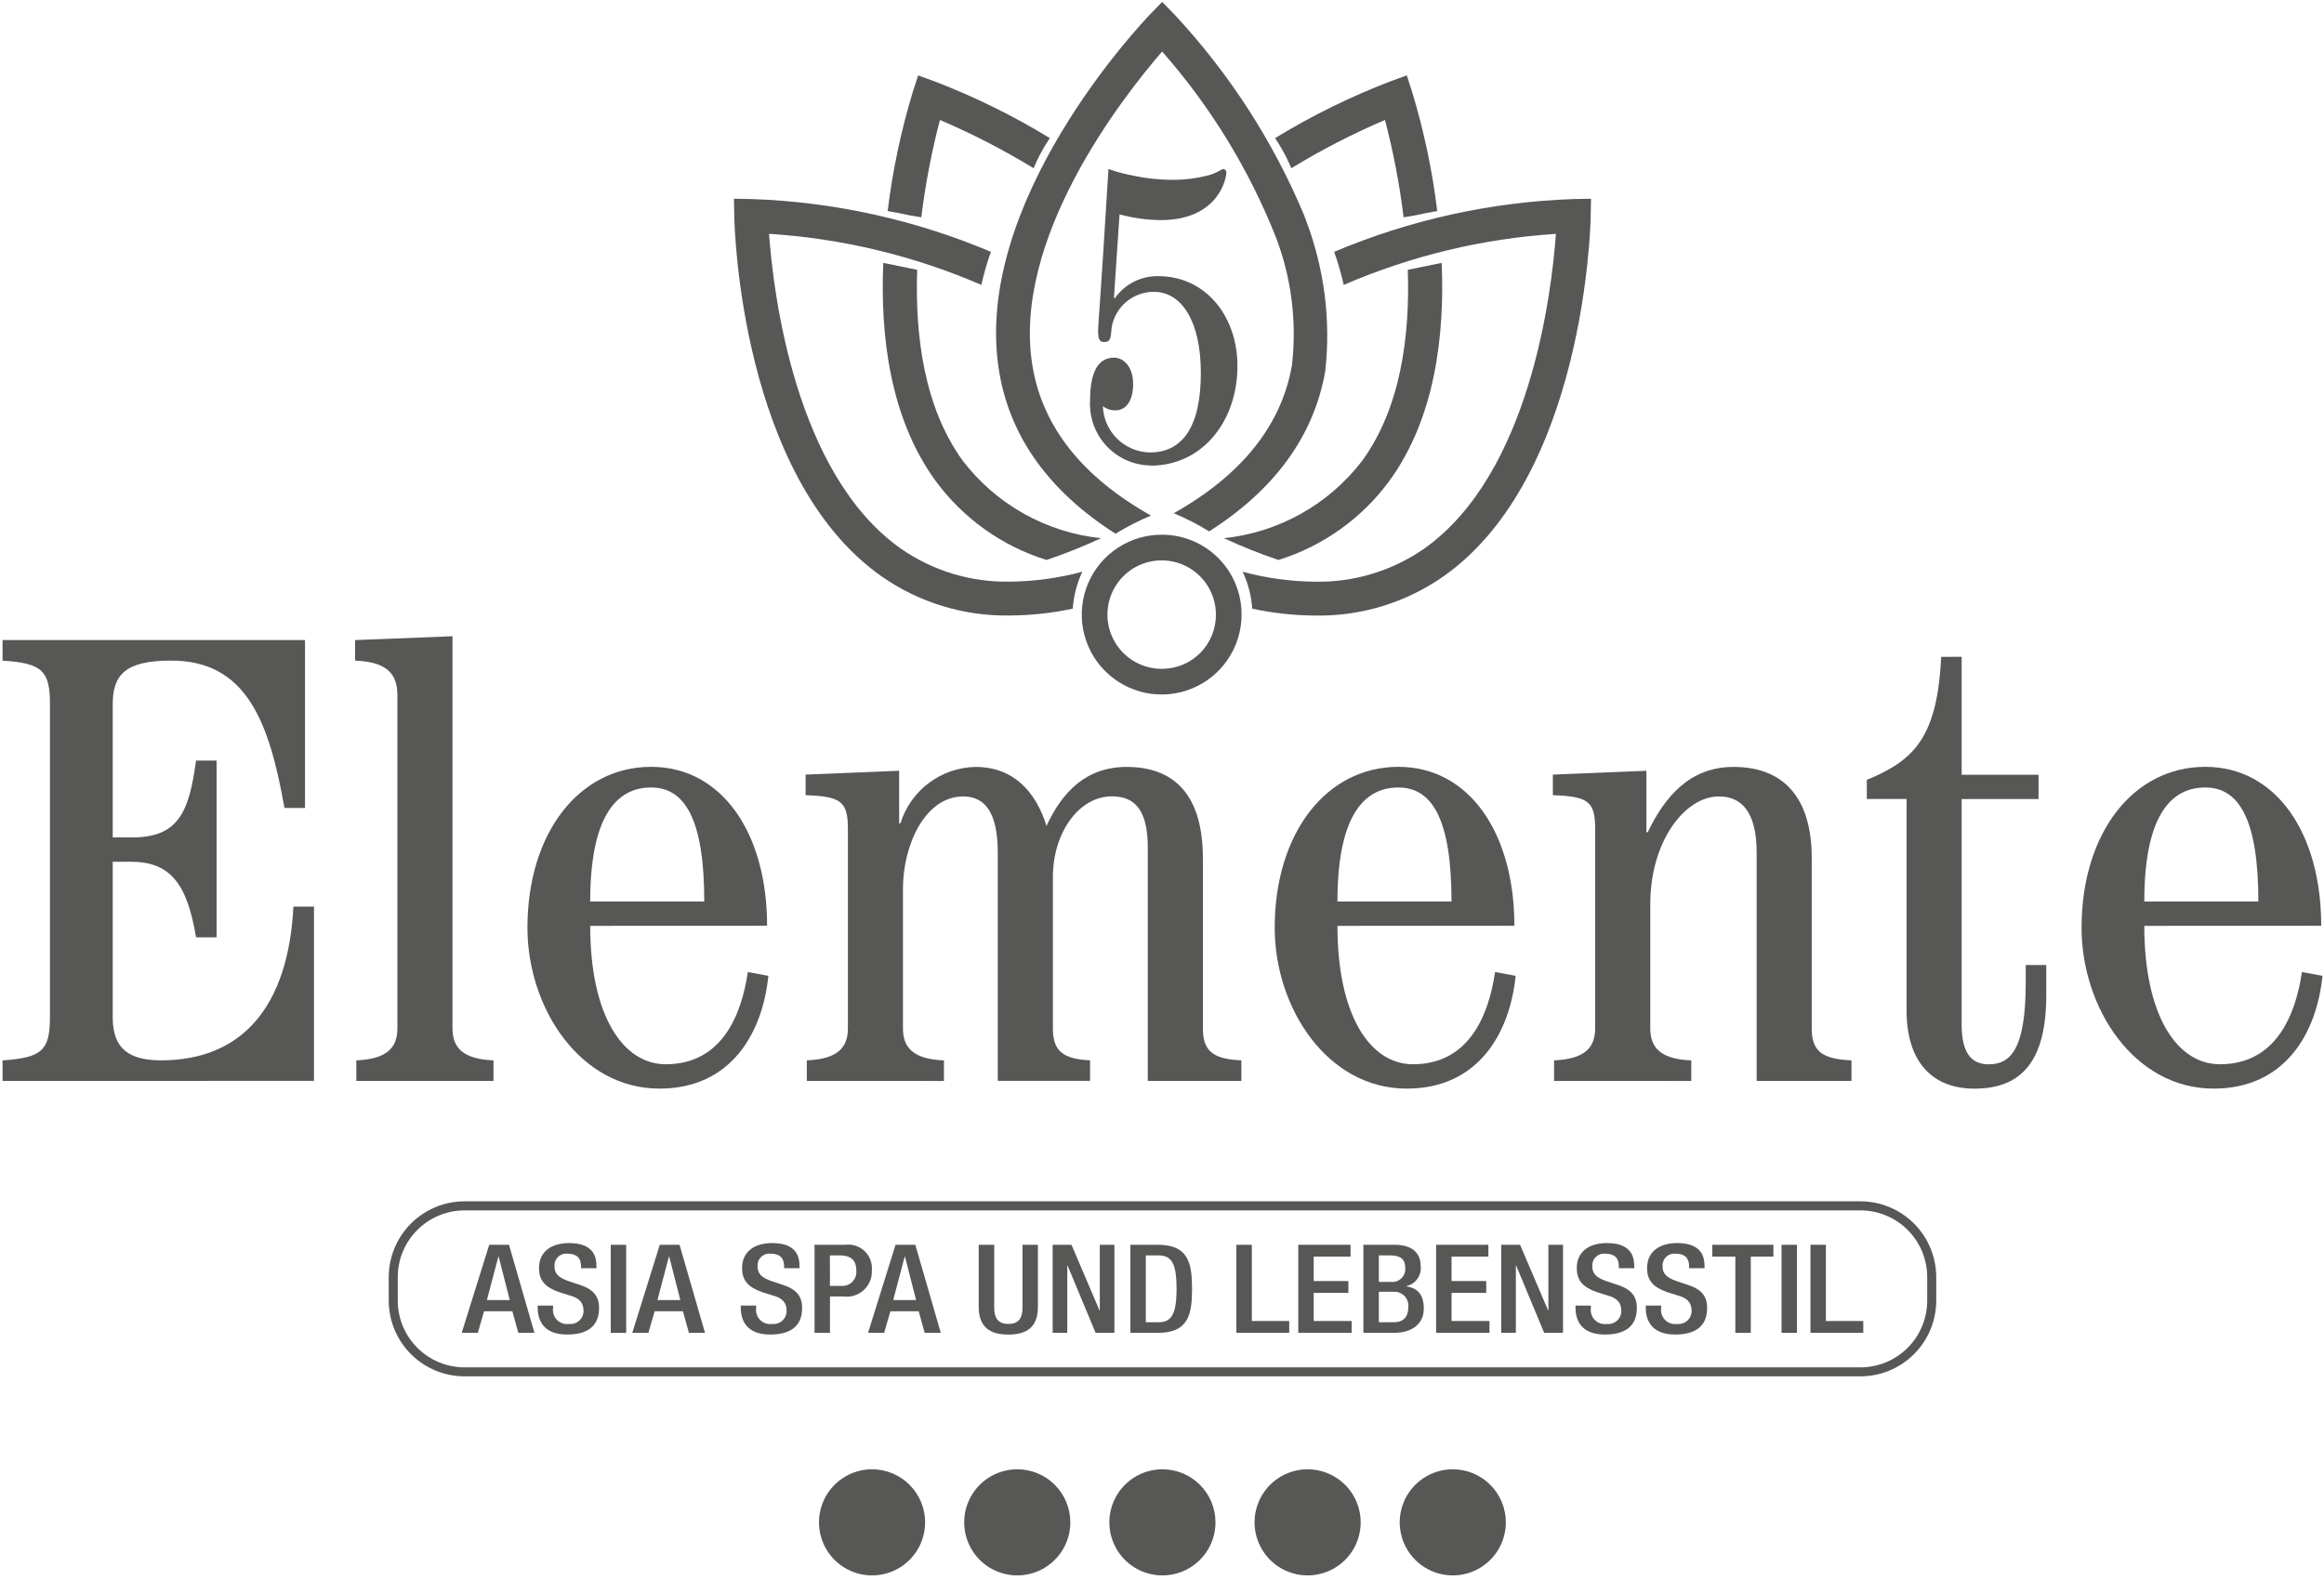
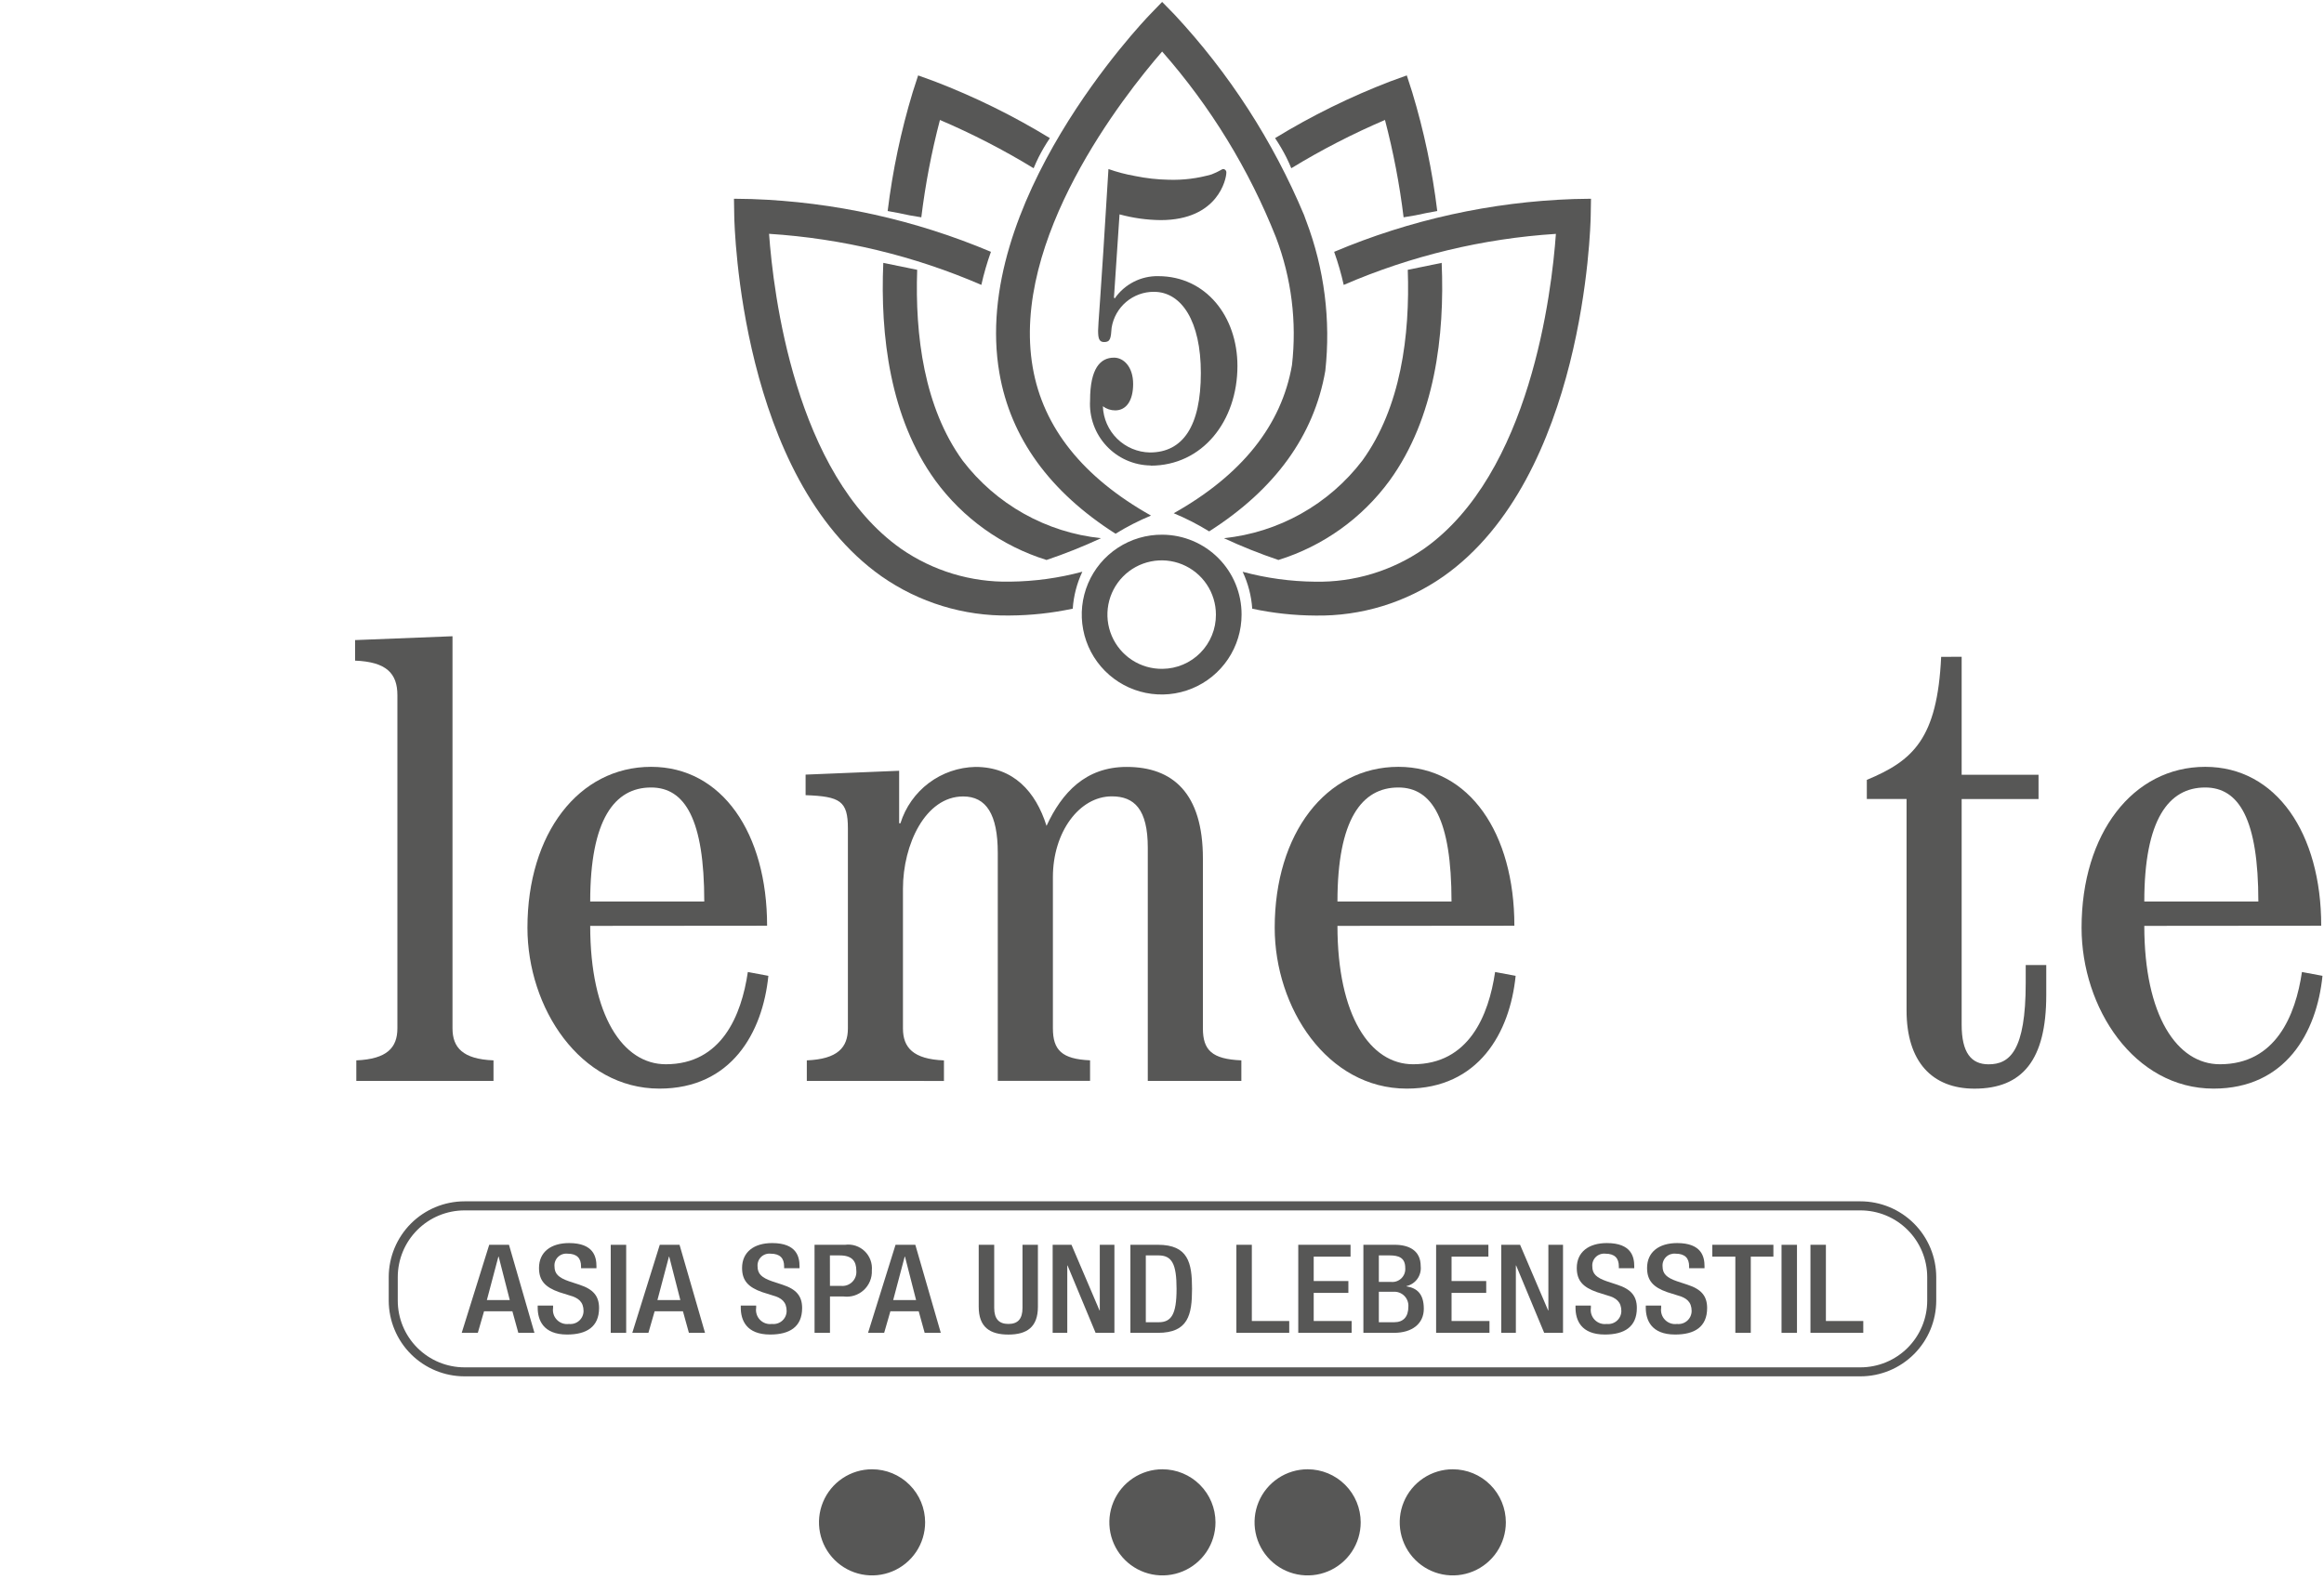
<svg xmlns="http://www.w3.org/2000/svg" width="200" height="136" viewBox="0 0 200 136" fill="none">
  <g clip-path="url(#clip0_617_21399)">
    <path d="M129.591 131.037C129.591 131.941 129.323 132.824 128.822 133.575C128.32 134.326 127.606 134.911 126.772 135.257C125.937 135.603 125.019 135.693 124.133 135.517C123.247 135.341 122.433 134.906 121.795 134.267C121.156 133.628 120.721 132.814 120.545 131.928C120.369 131.042 120.459 130.124 120.805 129.29C121.15 128.455 121.736 127.742 122.487 127.24C123.238 126.738 124.121 126.47 125.024 126.47C126.235 126.47 127.397 126.951 128.254 127.808C129.11 128.664 129.591 129.826 129.591 131.037Z" fill="#575756" />
-     <path d="M92.111 131.037C92.111 131.941 91.843 132.824 91.341 133.575C90.839 134.326 90.126 134.911 89.292 135.257C88.457 135.603 87.539 135.693 86.653 135.517C85.767 135.341 84.953 134.906 84.314 134.267C83.675 133.628 83.241 132.814 83.064 131.928C82.888 131.042 82.978 130.124 83.324 129.29C83.67 128.455 84.255 127.742 85.007 127.24C85.757 126.738 86.641 126.47 87.544 126.47C88.755 126.47 89.917 126.951 90.773 127.808C91.63 128.664 92.111 129.826 92.111 131.037Z" fill="#575756" />
    <path d="M79.615 131.037C79.615 131.941 79.347 132.824 78.845 133.575C78.343 134.326 77.63 134.911 76.795 135.257C75.961 135.603 75.043 135.693 74.157 135.517C73.271 135.341 72.457 134.906 71.818 134.267C71.179 133.628 70.745 132.814 70.568 131.928C70.392 131.042 70.482 130.124 70.828 129.29C71.174 128.455 71.759 127.742 72.51 127.24C73.261 126.738 74.144 126.47 75.048 126.47C76.259 126.47 77.421 126.951 78.277 127.808C79.133 128.664 79.615 129.826 79.615 131.037Z" fill="#575756" />
    <path d="M117.099 131.037C117.099 131.941 116.831 132.824 116.33 133.575C115.828 134.326 115.114 134.911 114.28 135.257C113.445 135.603 112.527 135.693 111.641 135.517C110.755 135.341 109.941 134.906 109.303 134.267C108.664 133.628 108.229 132.814 108.053 131.928C107.876 131.042 107.967 130.124 108.312 129.29C108.658 128.455 109.243 127.742 109.995 127.24C110.746 126.738 111.629 126.47 112.532 126.47C113.743 126.47 114.905 126.951 115.761 127.808C116.618 128.664 117.099 129.826 117.099 131.037Z" fill="#575756" />
    <path d="M104.603 131.037C104.603 131.941 104.335 132.824 103.833 133.575C103.331 134.326 102.618 134.911 101.784 135.257C100.949 135.603 100.031 135.693 99.145 135.517C98.259 135.341 97.445 134.906 96.806 134.267C96.168 133.628 95.733 132.814 95.556 131.928C95.38 131.042 95.471 130.124 95.816 129.29C96.162 128.455 96.747 127.742 97.499 127.24C98.249 126.738 99.133 126.47 100.036 126.47C101.247 126.47 102.409 126.951 103.265 127.808C104.122 128.664 104.603 129.826 104.603 131.037Z" fill="#575756" />
    <path d="M160.107 103.405H39.977C38.247 103.407 36.588 104.095 35.365 105.318C34.142 106.542 33.455 108.2 33.453 109.93V111.948C33.455 113.678 34.143 115.336 35.366 116.559C36.589 117.781 38.247 118.469 39.977 118.47H160.107C161.837 118.469 163.494 117.781 164.717 116.558C165.94 115.335 166.628 113.678 166.63 111.948V109.93C166.628 108.2 165.941 106.542 164.718 105.319C163.495 104.095 161.837 103.407 160.107 103.405ZM39.977 117.696C38.453 117.696 36.992 117.09 35.914 116.013C34.836 114.935 34.231 113.474 34.231 111.95V109.931C34.231 108.408 34.836 106.946 35.914 105.869C36.992 104.791 38.453 104.186 39.977 104.186H160.107C160.862 104.186 161.609 104.334 162.306 104.623C163.003 104.912 163.637 105.335 164.17 105.869C164.704 106.402 165.127 107.035 165.416 107.733C165.705 108.43 165.853 109.177 165.853 109.931V111.95C165.853 112.704 165.705 113.451 165.416 114.149C165.127 114.846 164.704 115.479 164.17 116.013C163.637 116.546 163.003 116.969 162.306 117.258C161.609 117.547 160.862 117.696 160.107 117.696H39.977Z" fill="#575756" />
-     <path d="M0.219 93.04V91.272C3.638 91.051 4.3 90.388 4.3 87.523V60.614C4.3 57.747 3.638 57.078 0.219 56.864V55.096H26.249V69.545H24.481C23.155 62.044 21.172 56.861 14.72 56.861C10.804 56.861 9.701 58.074 9.701 60.611V72.082H11.355C15.271 72.082 16.264 70.04 16.871 65.464H18.639V80.683H16.871C16.099 76.051 14.661 74.175 11.246 74.175H9.701V87.522C9.701 89.731 10.529 91.271 13.838 91.271C20.952 91.271 24.812 86.528 25.253 78.035H27.021V93.036L0.219 93.04Z" fill="#575756" />
    <path d="M30.663 93.04V91.272C33.315 91.162 34.199 90.169 34.199 88.516V59.842C34.199 57.966 33.261 56.973 30.559 56.864V55.096L38.942 54.765V88.516C38.942 90.169 39.825 91.168 42.47 91.272V93.04H30.663Z" fill="#575756" />
    <path d="M60.608 77.599C60.608 70.541 58.954 67.784 56.031 67.784C52.887 67.784 50.792 70.541 50.792 77.599H60.608ZM50.792 79.695C50.792 87.415 53.604 91.607 57.299 91.607C62.096 91.607 63.807 87.415 64.358 83.666L66.125 83.996C65.629 88.905 62.927 93.703 56.751 93.703C49.912 93.703 45.391 86.754 45.391 79.855C45.391 71.752 49.802 66.006 56.033 66.006C62.155 66.006 66.015 71.741 66.015 79.682L50.792 79.695Z" fill="#575756" />
    <path d="M69.433 93.04V91.272C72.085 91.162 72.969 90.169 72.969 88.516V71.312C72.969 68.941 72.306 68.555 69.328 68.444V66.676L77.379 66.345V70.866H77.49C77.921 69.482 78.775 68.269 79.933 67.398C81.091 66.527 82.494 66.043 83.943 66.013C87.196 66.013 89.126 68.11 90.063 71.087C91.389 68.22 93.428 66.013 96.958 66.013C100.928 66.013 103.52 68.275 103.52 73.9V88.514C103.52 90.388 104.292 91.166 106.829 91.271V93.039H98.777V72.967C98.777 69.658 97.619 68.547 95.684 68.547C92.871 68.547 90.611 71.641 90.611 75.495V88.511C90.611 90.385 91.383 91.163 93.809 91.268V93.036H85.867V73.407C85.867 70.099 84.876 68.555 82.889 68.555C79.637 68.555 77.707 72.692 77.707 76.497V88.519C77.707 90.172 78.591 91.171 81.235 91.275V93.043L69.433 93.04Z" fill="#575756" />
    <path d="M124.915 77.599C124.915 70.541 123.261 67.784 120.339 67.784C117.195 67.784 115.099 70.541 115.099 77.599H124.915ZM115.099 79.695C115.099 87.415 117.911 91.607 121.606 91.607C126.405 91.607 128.114 87.415 128.666 83.666L130.434 83.996C129.938 88.905 127.237 93.703 121.06 93.703C114.221 93.703 109.699 86.754 109.699 79.855C109.699 71.752 114.11 66.006 120.344 66.006C126.464 66.006 130.325 71.741 130.325 79.682L115.099 79.695Z" fill="#575756" />
-     <path d="M133.741 93.04V91.272C136.393 91.162 137.277 90.169 137.277 88.516V71.312C137.277 68.941 136.614 68.555 133.637 68.444V66.676L141.688 66.345V71.638H141.799C143.288 68.544 145.439 66.013 149.189 66.013C153.766 66.013 155.916 68.992 155.916 73.845V88.514C155.916 90.388 156.689 91.166 159.335 91.271V93.039H151.175V73.407C151.175 69.769 149.796 68.555 147.92 68.555C144.997 68.555 142.02 72.416 142.02 77.819V88.519C142.02 90.172 142.904 91.171 145.548 91.275V93.043L133.741 93.04Z" fill="#575756" />
    <path d="M168.817 56.532V66.686H175.433V68.781H168.817V88.193C168.817 90.619 169.643 91.612 171.133 91.612C172.952 91.612 174.33 90.453 174.33 84.608V83.064H176.098V85.656C176.098 91.226 174.057 93.707 169.92 93.707C166.281 93.707 164.076 91.391 164.076 86.979V68.775H160.656V67.128C164.634 65.474 166.722 63.592 167.053 56.54L168.817 56.532Z" fill="#575756" />
    <path d="M194.35 77.599C194.35 70.541 192.697 67.784 189.774 67.784C186.631 67.784 184.535 70.541 184.535 77.599H194.35ZM184.535 79.695C184.535 87.415 187.347 91.607 191.042 91.607C195.839 91.607 197.55 87.415 198.102 83.666L199.87 83.996C199.375 88.905 196.673 93.703 190.497 93.703C183.657 93.703 179.137 86.754 179.137 79.855C179.137 71.752 183.548 66.006 189.78 66.006C195.901 66.006 199.761 71.741 199.761 79.682L184.535 79.695Z" fill="#575756" />
    <path d="M43.87 111.902L42.914 108.166H42.89L41.9 111.902H43.87ZM42.102 107.146H43.802L45.994 114.725H44.606L44.094 112.867H41.657L41.121 114.725H39.734L42.102 107.146Z" fill="#575756" />
    <path d="M47.598 112.38V112.57C47.569 112.757 47.583 112.948 47.641 113.128C47.699 113.309 47.798 113.473 47.931 113.608C48.063 113.743 48.225 113.846 48.405 113.907C48.584 113.968 48.775 113.986 48.962 113.961C49.119 113.978 49.277 113.963 49.428 113.916C49.578 113.869 49.717 113.791 49.835 113.687C49.953 113.583 50.049 113.456 50.115 113.313C50.182 113.17 50.217 113.015 50.22 112.857C50.22 112.062 49.778 111.711 49.031 111.509L48.122 111.223C46.91 110.798 46.386 110.225 46.386 109.142C46.386 107.763 47.417 106.998 48.972 106.998C51.106 106.998 51.33 108.208 51.33 108.994V109.164H50.004V109.005C50.004 108.314 49.665 107.911 48.837 107.911C48.688 107.896 48.538 107.913 48.397 107.962C48.256 108.011 48.128 108.091 48.021 108.195C47.914 108.299 47.831 108.426 47.779 108.566C47.727 108.706 47.706 108.856 47.719 109.005C47.719 109.651 48.08 109.98 48.967 110.288L49.864 110.583C51.042 110.966 51.554 111.549 51.554 112.589C51.554 114.21 50.481 114.871 48.803 114.871C46.74 114.871 46.273 113.619 46.273 112.557V112.377L47.598 112.38Z" fill="#575756" />
    <path d="M53.888 107.148H52.559V114.727H53.888V107.148Z" fill="#575756" />
    <path d="M58.548 111.902L57.592 108.166H57.568L56.578 111.902H58.548ZM56.78 107.146H58.48L60.673 114.725H59.286L58.772 112.867H56.337L55.802 114.725H54.414L56.78 107.146Z" fill="#575756" />
    <path d="M65.074 112.38V112.57C65.045 112.757 65.06 112.948 65.118 113.128C65.175 113.309 65.275 113.473 65.407 113.608C65.54 113.743 65.702 113.846 65.881 113.907C66.06 113.968 66.251 113.986 66.439 113.961C66.595 113.978 66.754 113.963 66.904 113.916C67.054 113.869 67.193 113.791 67.312 113.687C67.43 113.583 67.525 113.456 67.592 113.313C67.658 113.17 67.694 113.015 67.697 112.857C67.697 112.062 67.255 111.711 66.508 111.509L65.599 111.223C64.386 110.798 63.862 110.225 63.862 109.142C63.862 107.763 64.893 106.998 66.449 106.998C68.582 106.998 68.806 108.208 68.806 108.994V109.164H67.48V109.005C67.48 108.314 67.141 107.911 66.314 107.911C66.165 107.896 66.015 107.913 65.874 107.962C65.733 108.011 65.604 108.091 65.497 108.195C65.39 108.299 65.308 108.426 65.256 108.566C65.204 108.706 65.183 108.856 65.195 109.005C65.195 109.651 65.556 109.98 66.443 110.288L67.34 110.583C68.519 110.966 69.03 111.549 69.03 112.589C69.03 114.21 67.957 114.871 66.279 114.871C64.217 114.871 63.75 113.619 63.75 112.557V112.377L65.074 112.38Z" fill="#575756" />
    <path d="M71.424 110.682H72.368C72.545 110.701 72.724 110.681 72.893 110.623C73.061 110.564 73.214 110.469 73.341 110.344C73.468 110.219 73.566 110.067 73.627 109.9C73.688 109.733 73.711 109.554 73.694 109.376C73.694 108.559 73.332 108.061 72.271 108.061H71.421L71.424 110.682ZM70.098 107.146H72.732C73.035 107.105 73.344 107.134 73.635 107.229C73.926 107.325 74.192 107.485 74.413 107.697C74.633 107.91 74.803 108.169 74.91 108.456C75.017 108.743 75.057 109.051 75.029 109.356C75.044 109.671 74.989 109.986 74.869 110.277C74.749 110.569 74.566 110.831 74.334 111.045C74.101 111.258 73.825 111.418 73.524 111.513C73.223 111.608 72.905 111.636 72.592 111.595H71.427V114.726H70.1L70.098 107.146Z" fill="#575756" />
    <path d="M78.837 111.902L77.881 108.166H77.857L76.867 111.902H78.837ZM77.069 107.146H78.771L80.963 114.725H79.575L79.062 112.867H76.626L76.09 114.725H74.703L77.069 107.146Z" fill="#575756" />
    <path d="M85.56 107.146V112.581C85.56 113.536 85.98 113.96 86.784 113.96C87.588 113.96 87.995 113.536 87.995 112.581V107.146H89.321V112.486C89.321 114.237 88.365 114.874 86.78 114.874C85.195 114.874 84.227 114.237 84.227 112.486V107.146H85.56Z" fill="#575756" />
    <path d="M90.59 107.146H92.21L94.622 112.794H94.646V107.146H95.905V114.725H94.285L91.872 108.929H91.848V114.725H90.59V107.146Z" fill="#575756" />
    <path d="M98.607 113.813H99.703C100.798 113.813 101.253 113.154 101.253 110.936C101.253 108.802 100.857 108.06 99.703 108.06H98.607V113.813ZM97.281 107.146H99.647C102.258 107.146 102.585 108.696 102.585 110.936C102.585 113.175 102.258 114.725 99.647 114.725H97.281V107.146Z" fill="#575756" />
    <path d="M106.402 107.146H107.731V113.707H110.949V114.725H106.402V107.146Z" fill="#575756" />
    <path d="M111.727 107.146H116.226V108.166H113.055V110.267H116.039V111.286H113.055V113.707H116.319V114.725H111.727V107.146Z" fill="#575756" />
    <path d="M119.978 113.813C120.771 113.813 121.202 113.346 121.202 112.475C121.214 112.302 121.188 112.128 121.127 111.965C121.065 111.802 120.969 111.655 120.845 111.533C120.721 111.411 120.572 111.317 120.408 111.258C120.245 111.199 120.07 111.176 119.897 111.191H118.661V113.813H119.978ZM119.71 110.342C119.873 110.359 120.037 110.339 120.192 110.285C120.346 110.231 120.487 110.143 120.604 110.029C120.72 109.914 120.811 109.775 120.868 109.622C120.925 109.468 120.947 109.304 120.934 109.141C120.934 108.24 120.345 108.06 119.593 108.06H118.661V110.342H119.71ZM117.332 107.146H120.025C121.26 107.146 122.263 107.644 122.263 108.984C122.306 109.37 122.205 109.76 121.979 110.077C121.753 110.394 121.419 110.616 121.039 110.701V110.724C121.948 110.871 122.531 111.372 122.531 112.655C122.531 113.938 121.528 114.725 119.966 114.725H117.332V107.146Z" fill="#575756" />
    <path d="M123.59 107.146H128.089V108.166H124.919V110.267H127.902V111.286H124.919V113.707H128.182V114.725H123.59V107.146Z" fill="#575756" />
    <path d="M129.195 107.146H130.816L133.228 112.794H133.251V107.146H134.511V114.725H132.89L130.477 108.929H130.453V114.725H129.195V107.146Z" fill="#575756" />
    <path d="M136.909 112.38V112.57C136.88 112.757 136.894 112.948 136.952 113.128C137.01 113.309 137.109 113.473 137.242 113.608C137.374 113.743 137.536 113.846 137.715 113.907C137.895 113.968 138.086 113.986 138.273 113.961C138.43 113.978 138.588 113.963 138.739 113.916C138.889 113.869 139.028 113.791 139.146 113.687C139.265 113.583 139.36 113.456 139.426 113.313C139.493 113.17 139.528 113.015 139.531 112.857C139.531 112.062 139.089 111.711 138.342 111.509L137.433 111.223C136.221 110.798 135.695 110.225 135.695 109.142C135.695 107.763 136.726 106.998 138.283 106.998C140.417 106.998 140.641 108.208 140.641 108.994V109.164H139.315V109.005C139.315 108.314 138.977 107.911 138.148 107.911C138 107.896 137.85 107.913 137.709 107.963C137.568 108.012 137.439 108.091 137.333 108.196C137.226 108.3 137.144 108.427 137.092 108.567C137.039 108.706 137.019 108.856 137.031 109.005C137.031 109.651 137.392 109.98 138.279 110.288L139.176 110.583C140.355 110.966 140.865 111.549 140.865 112.589C140.865 114.21 139.794 114.871 138.114 114.871C136.051 114.871 135.586 113.619 135.586 112.557V112.377L136.909 112.38Z" fill="#575756" />
    <path d="M142.957 112.38V112.57C142.928 112.757 142.943 112.948 143.001 113.128C143.058 113.309 143.158 113.473 143.29 113.608C143.423 113.743 143.585 113.846 143.764 113.907C143.943 113.968 144.134 113.986 144.322 113.961C144.478 113.978 144.637 113.963 144.787 113.916C144.937 113.869 145.076 113.791 145.195 113.687C145.313 113.583 145.408 113.456 145.475 113.313C145.541 113.17 145.577 113.015 145.58 112.857C145.58 112.062 145.138 111.711 144.391 111.509L143.482 111.223C142.269 110.798 141.745 110.225 141.745 109.142C141.745 107.763 142.776 106.998 144.332 106.998C146.465 106.998 146.689 108.208 146.689 108.994V109.164H145.363V109.005C145.363 108.314 145.024 107.911 144.196 107.911C144.048 107.896 143.898 107.913 143.757 107.962C143.615 108.011 143.487 108.091 143.38 108.195C143.273 108.299 143.191 108.426 143.139 108.566C143.087 108.706 143.066 108.856 143.078 109.005C143.078 109.651 143.439 109.98 144.326 110.288L145.223 110.583C146.402 110.966 146.913 111.549 146.913 112.589C146.913 114.21 145.841 114.871 144.162 114.871C142.1 114.871 141.633 113.619 141.633 112.557V112.377L142.957 112.38Z" fill="#575756" />
    <path d="M149.341 108.166H147.359V107.146H152.616V108.166H150.67V114.726H149.341V108.166Z" fill="#575756" />
    <path d="M154.645 107.148H153.316V114.727H154.645V107.148Z" fill="#575756" />
    <path d="M155.805 107.146H157.134V113.707H160.351V114.725H155.805V107.146Z" fill="#575756" />
    <path d="M63.164 17.107L63.189 18.615C63.207 19.528 63.734 41.063 75.859 49.606C79.086 51.864 82.944 53.045 86.882 52.98C88.71 52.97 90.531 52.773 92.319 52.391C92.394 51.289 92.674 50.211 93.144 49.212C91.111 49.759 89.018 50.046 86.913 50.066C83.569 50.131 80.289 49.141 77.54 47.234C68.385 40.786 66.544 25.135 66.184 20.126C72.481 20.529 78.662 22.016 84.453 24.522C84.669 23.557 84.944 22.607 85.278 21.676C78.747 18.916 71.766 17.376 64.68 17.133L63.164 17.107Z" fill="#575756" />
    <path d="M79.014 6.491L78.549 7.926C77.536 11.27 76.814 14.695 76.391 18.164C77.023 18.274 77.652 18.397 78.279 18.535C78.615 18.588 78.951 18.643 79.287 18.705C79.632 15.879 80.168 13.08 80.89 10.326C83.674 11.516 86.369 12.904 88.953 14.481C89.085 14.167 89.221 13.856 89.373 13.551C89.663 12.977 89.99 12.422 90.35 11.889C87.199 9.963 83.878 8.329 80.43 7.005L79.014 6.491Z" fill="#575756" />
    <path d="M76.015 22.627C75.743 28.891 76.594 35.976 80.487 41.352C82.861 44.604 86.219 47.005 90.063 48.201C91.66 47.662 93.227 47.036 94.755 46.325C92.42 46.082 90.16 45.365 88.112 44.217C86.064 43.069 84.273 41.515 82.847 39.65C79.525 35.067 78.736 28.864 78.932 23.225L76.015 22.627Z" fill="#575756" />
    <path d="M136.919 17.107L135.411 17.134C128.326 17.378 121.345 18.918 114.815 21.677C115.148 22.608 115.423 23.559 115.638 24.524C121.427 22.02 127.604 20.534 133.898 20.131C133.541 25.14 131.7 40.787 122.542 47.239C119.794 49.145 116.514 50.136 113.17 50.07C111.066 50.05 108.973 49.763 106.941 49.216C107.411 50.215 107.691 51.294 107.766 52.395C109.553 52.778 111.375 52.975 113.203 52.985C117.14 53.05 120.997 51.869 124.223 49.611C136.348 41.066 136.875 19.532 136.893 18.619L136.919 17.107Z" fill="#575756" />
    <path d="M121.067 6.491L119.649 7.005C116.201 8.329 112.881 9.963 109.73 11.889C110.09 12.422 110.416 12.977 110.706 13.551C110.853 13.856 111 14.167 111.127 14.481C113.711 12.904 116.406 11.516 119.189 10.326C119.911 13.08 120.447 15.879 120.792 18.705C121.126 18.643 121.464 18.588 121.801 18.535C122.427 18.397 123.056 18.274 123.688 18.164C123.266 14.695 122.544 11.27 121.53 7.926L121.067 6.491Z" fill="#575756" />
    <path d="M124.068 22.627L121.151 23.225C121.347 28.864 120.562 35.067 117.236 39.65C115.811 41.515 114.019 43.069 111.971 44.217C109.924 45.365 107.663 46.082 105.328 46.325C106.857 47.036 108.423 47.662 110.02 48.201C113.865 47.005 117.223 44.604 119.597 41.352C123.489 35.976 124.339 28.891 124.068 22.627Z" fill="#575756" />
    <path d="M100.012 0.164L98.965 1.248C98.331 1.905 83.478 17.507 86.009 32.12C86.975 37.694 90.336 42.33 96.002 45.941C96.975 45.34 97.996 44.817 99.053 44.379C93.2 41.088 89.771 36.807 88.876 31.63C86.96 20.595 96.727 8.224 100.012 4.435C104.177 9.169 107.493 14.587 109.815 20.449C111.143 23.947 111.613 27.711 111.185 31.428C110.287 36.606 106.863 40.886 101.01 44.178C102.066 44.615 103.086 45.138 104.059 45.739C109.727 42.128 113.088 37.489 114.054 31.919C114.533 27.554 113.971 23.139 112.416 19.033L112.374 18.924C112.323 18.787 112.273 18.649 112.227 18.516C109.557 12.145 105.779 6.298 101.068 1.245L100.012 0.164Z" fill="#575756" />
    <path d="M100.04 46.025C98.677 46.011 97.341 46.403 96.201 47.15C95.061 47.897 94.168 48.967 93.637 50.222C93.106 51.477 92.96 52.862 93.218 54.201C93.475 55.539 94.124 56.771 95.083 57.74C96.042 58.709 97.268 59.371 98.603 59.642C99.939 59.913 101.326 59.781 102.586 59.262C103.847 58.744 104.925 57.862 105.684 56.73C106.443 55.597 106.848 54.265 106.848 52.902C106.855 51.088 106.142 49.345 104.866 48.056C103.59 46.767 101.854 46.036 100.04 46.025ZM100.04 57.571C99.114 57.584 98.204 57.322 97.428 56.818C96.651 56.313 96.042 55.589 95.678 54.737C95.314 53.885 95.211 52.944 95.384 52.034C95.556 51.124 95.995 50.286 96.645 49.626C97.295 48.966 98.127 48.514 99.034 48.329C99.942 48.143 100.884 48.231 101.741 48.582C102.598 48.934 103.332 49.532 103.848 50.301C104.364 51.07 104.64 51.976 104.64 52.902C104.648 54.131 104.168 55.312 103.306 56.188C102.443 57.063 101.269 57.56 100.04 57.571Z" fill="#575756" />
    <path d="M99.019 40.067C98.305 40.057 97.6 39.902 96.946 39.613C96.293 39.323 95.705 38.904 95.219 38.38C94.732 37.857 94.356 37.241 94.114 36.569C93.872 35.896 93.768 35.182 93.81 34.468C93.81 31.703 94.694 30.785 95.872 30.785C96.694 30.785 97.516 31.565 97.516 33.054C97.516 34.473 96.934 35.324 95.974 35.324C95.591 35.325 95.218 35.2 94.912 34.969C94.949 36.024 95.389 37.024 96.141 37.764C96.894 38.504 97.901 38.927 98.956 38.947C101.802 38.947 103.343 36.677 103.343 32.102C103.343 27.671 101.699 25.118 99.299 25.118C98.425 25.116 97.58 25.425 96.914 25.99C96.248 26.556 95.806 27.34 95.666 28.203C95.597 29.123 95.563 29.443 95.015 29.443C94.573 29.443 94.501 29.09 94.501 28.45C94.501 27.848 94.671 26.5 95.392 14.55C96.139 14.814 96.907 15.015 97.687 15.152C98.636 15.346 99.6 15.453 100.568 15.472C101.818 15.513 103.068 15.358 104.27 15.011C104.921 14.762 105.154 14.55 105.263 14.55C105.302 14.551 105.341 14.561 105.377 14.578C105.412 14.595 105.444 14.619 105.47 14.649C105.495 14.679 105.515 14.714 105.526 14.751C105.538 14.789 105.541 14.829 105.537 14.868C105.537 15.366 104.852 18.946 99.881 18.946C98.686 18.933 97.498 18.766 96.345 18.451L95.866 25.614L95.934 25.685C96.351 25.083 96.91 24.593 97.562 24.259C98.214 23.925 98.938 23.757 99.67 23.77C103.784 23.77 106.492 27.245 106.492 31.5C106.492 36.253 103.476 40.082 99.019 40.082" fill="#575756" />
  </g>
  <defs>
    <clipPath id="clip0_617_21399">
      <rect width="199.645" height="135.437" fill="white" transform="translate(0.219 0.164)" />
    </clipPath>
  </defs>
</svg>